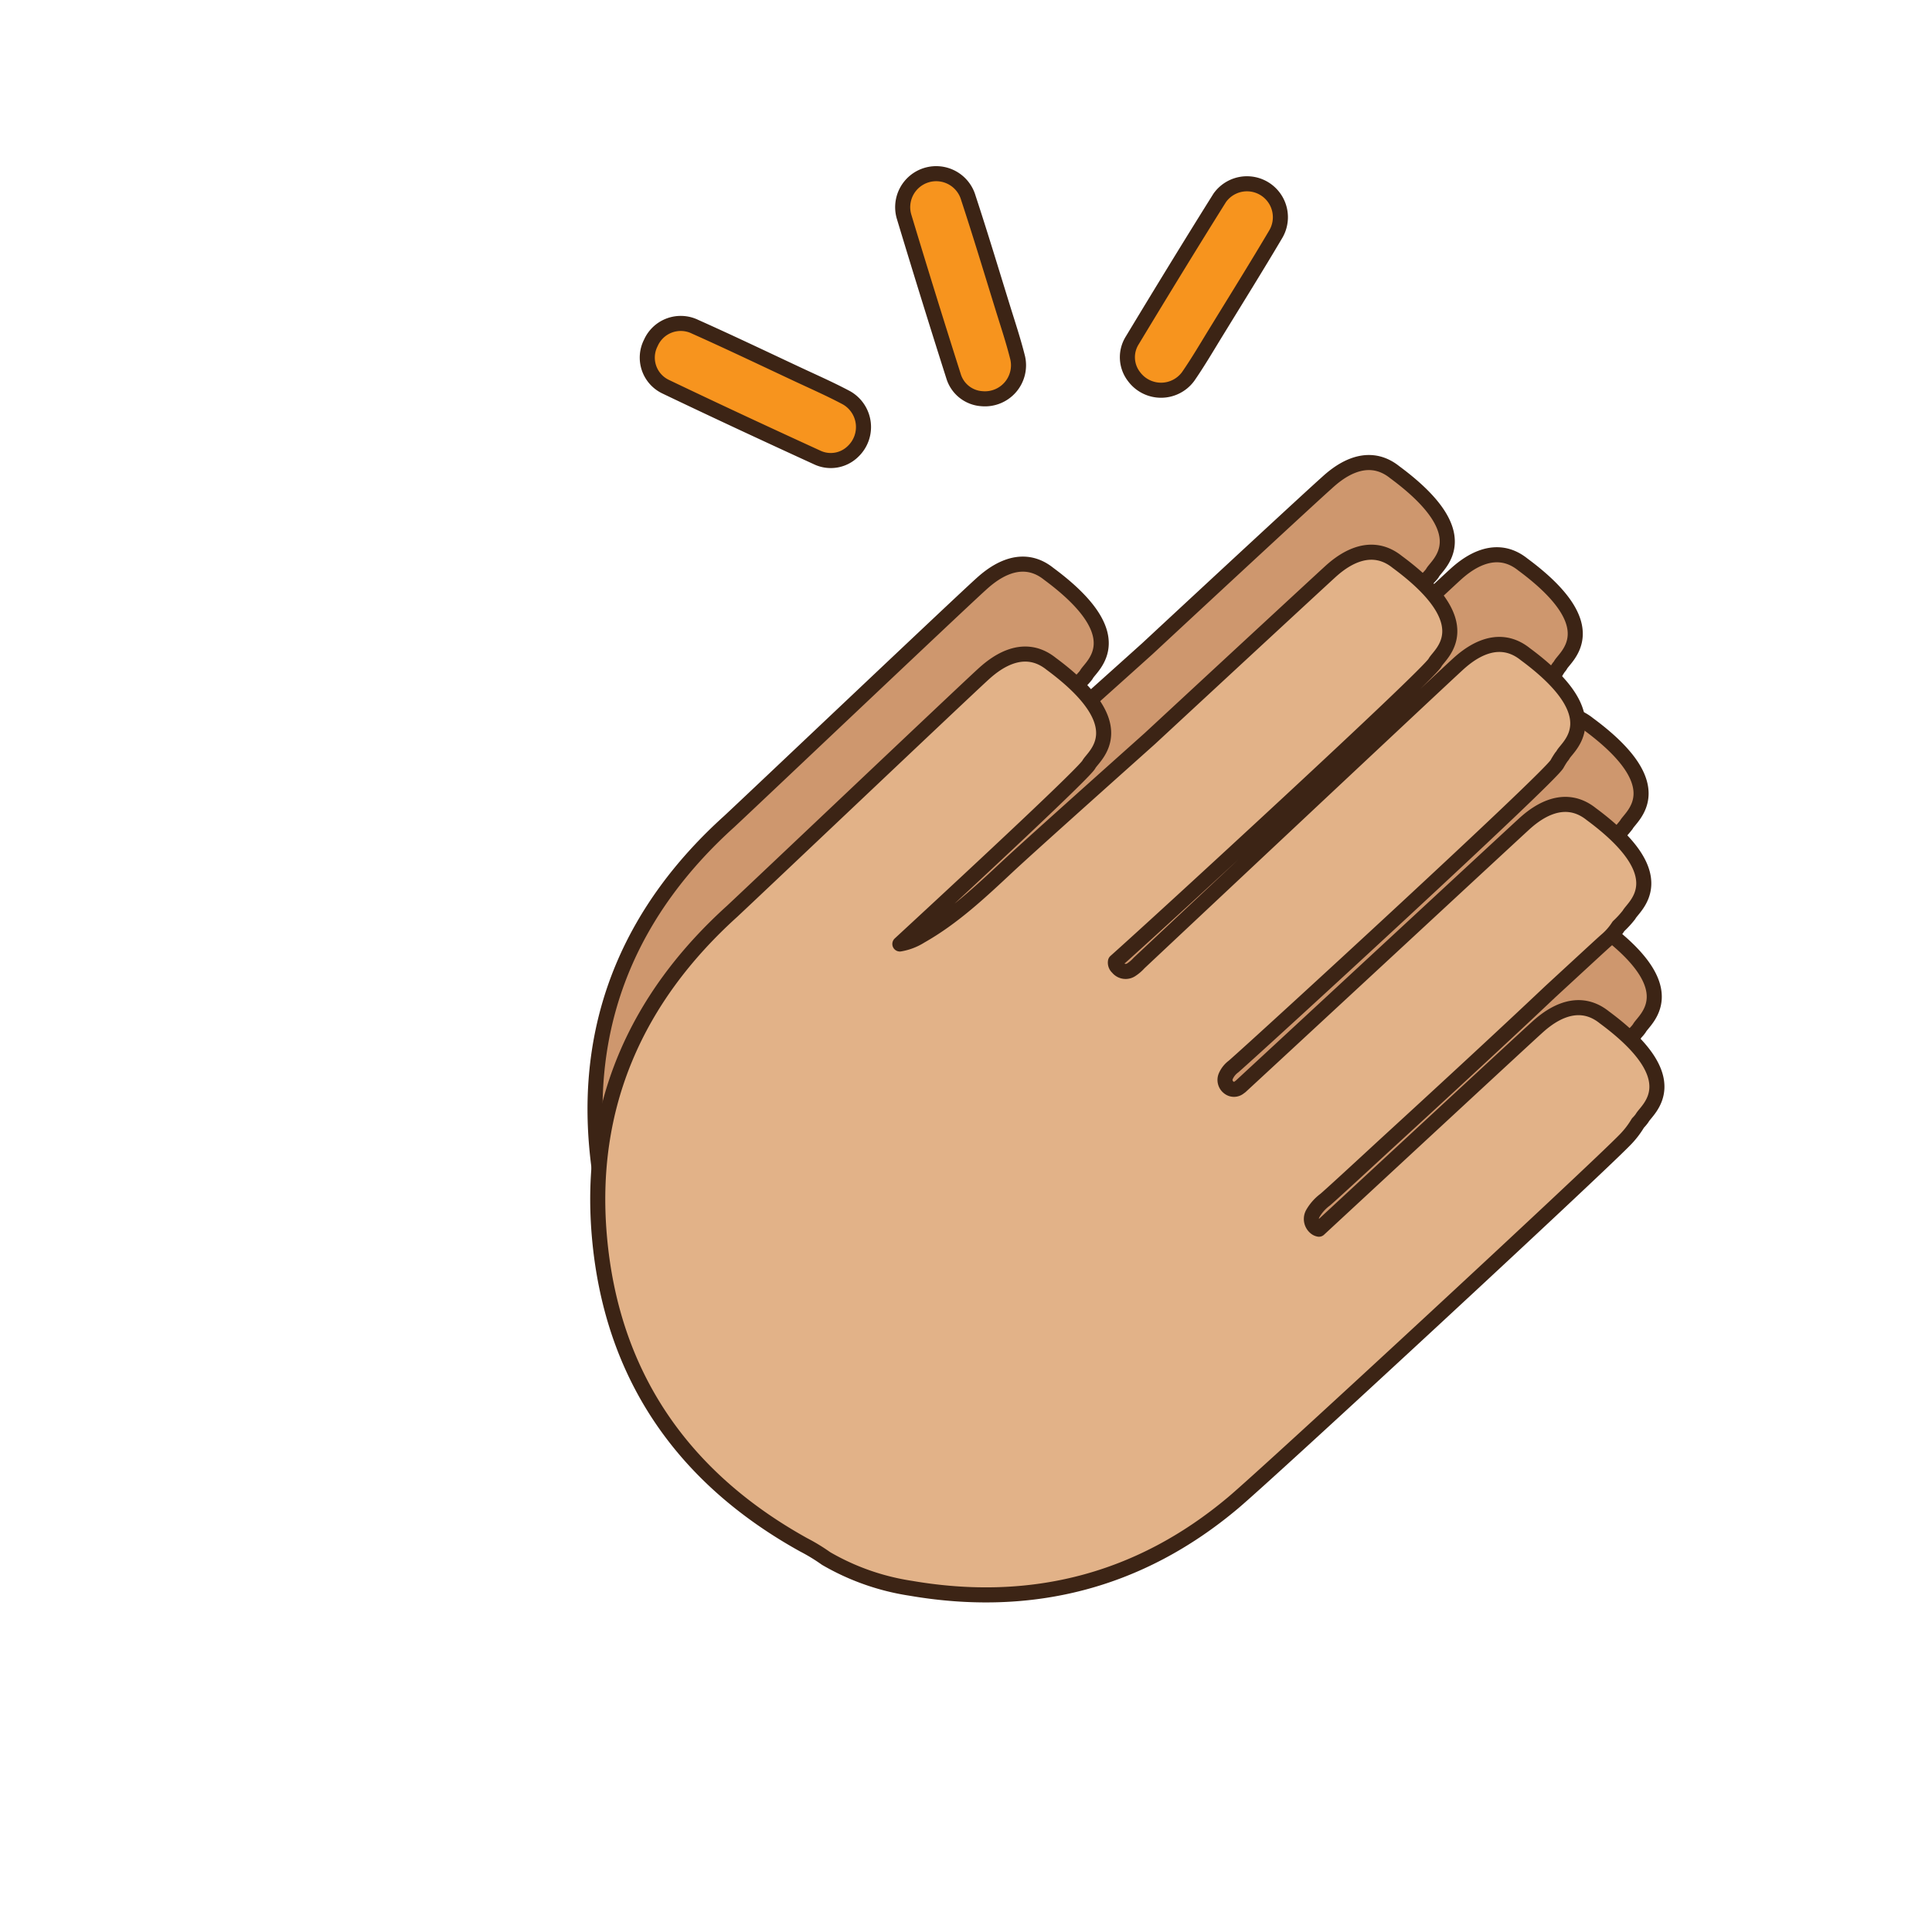
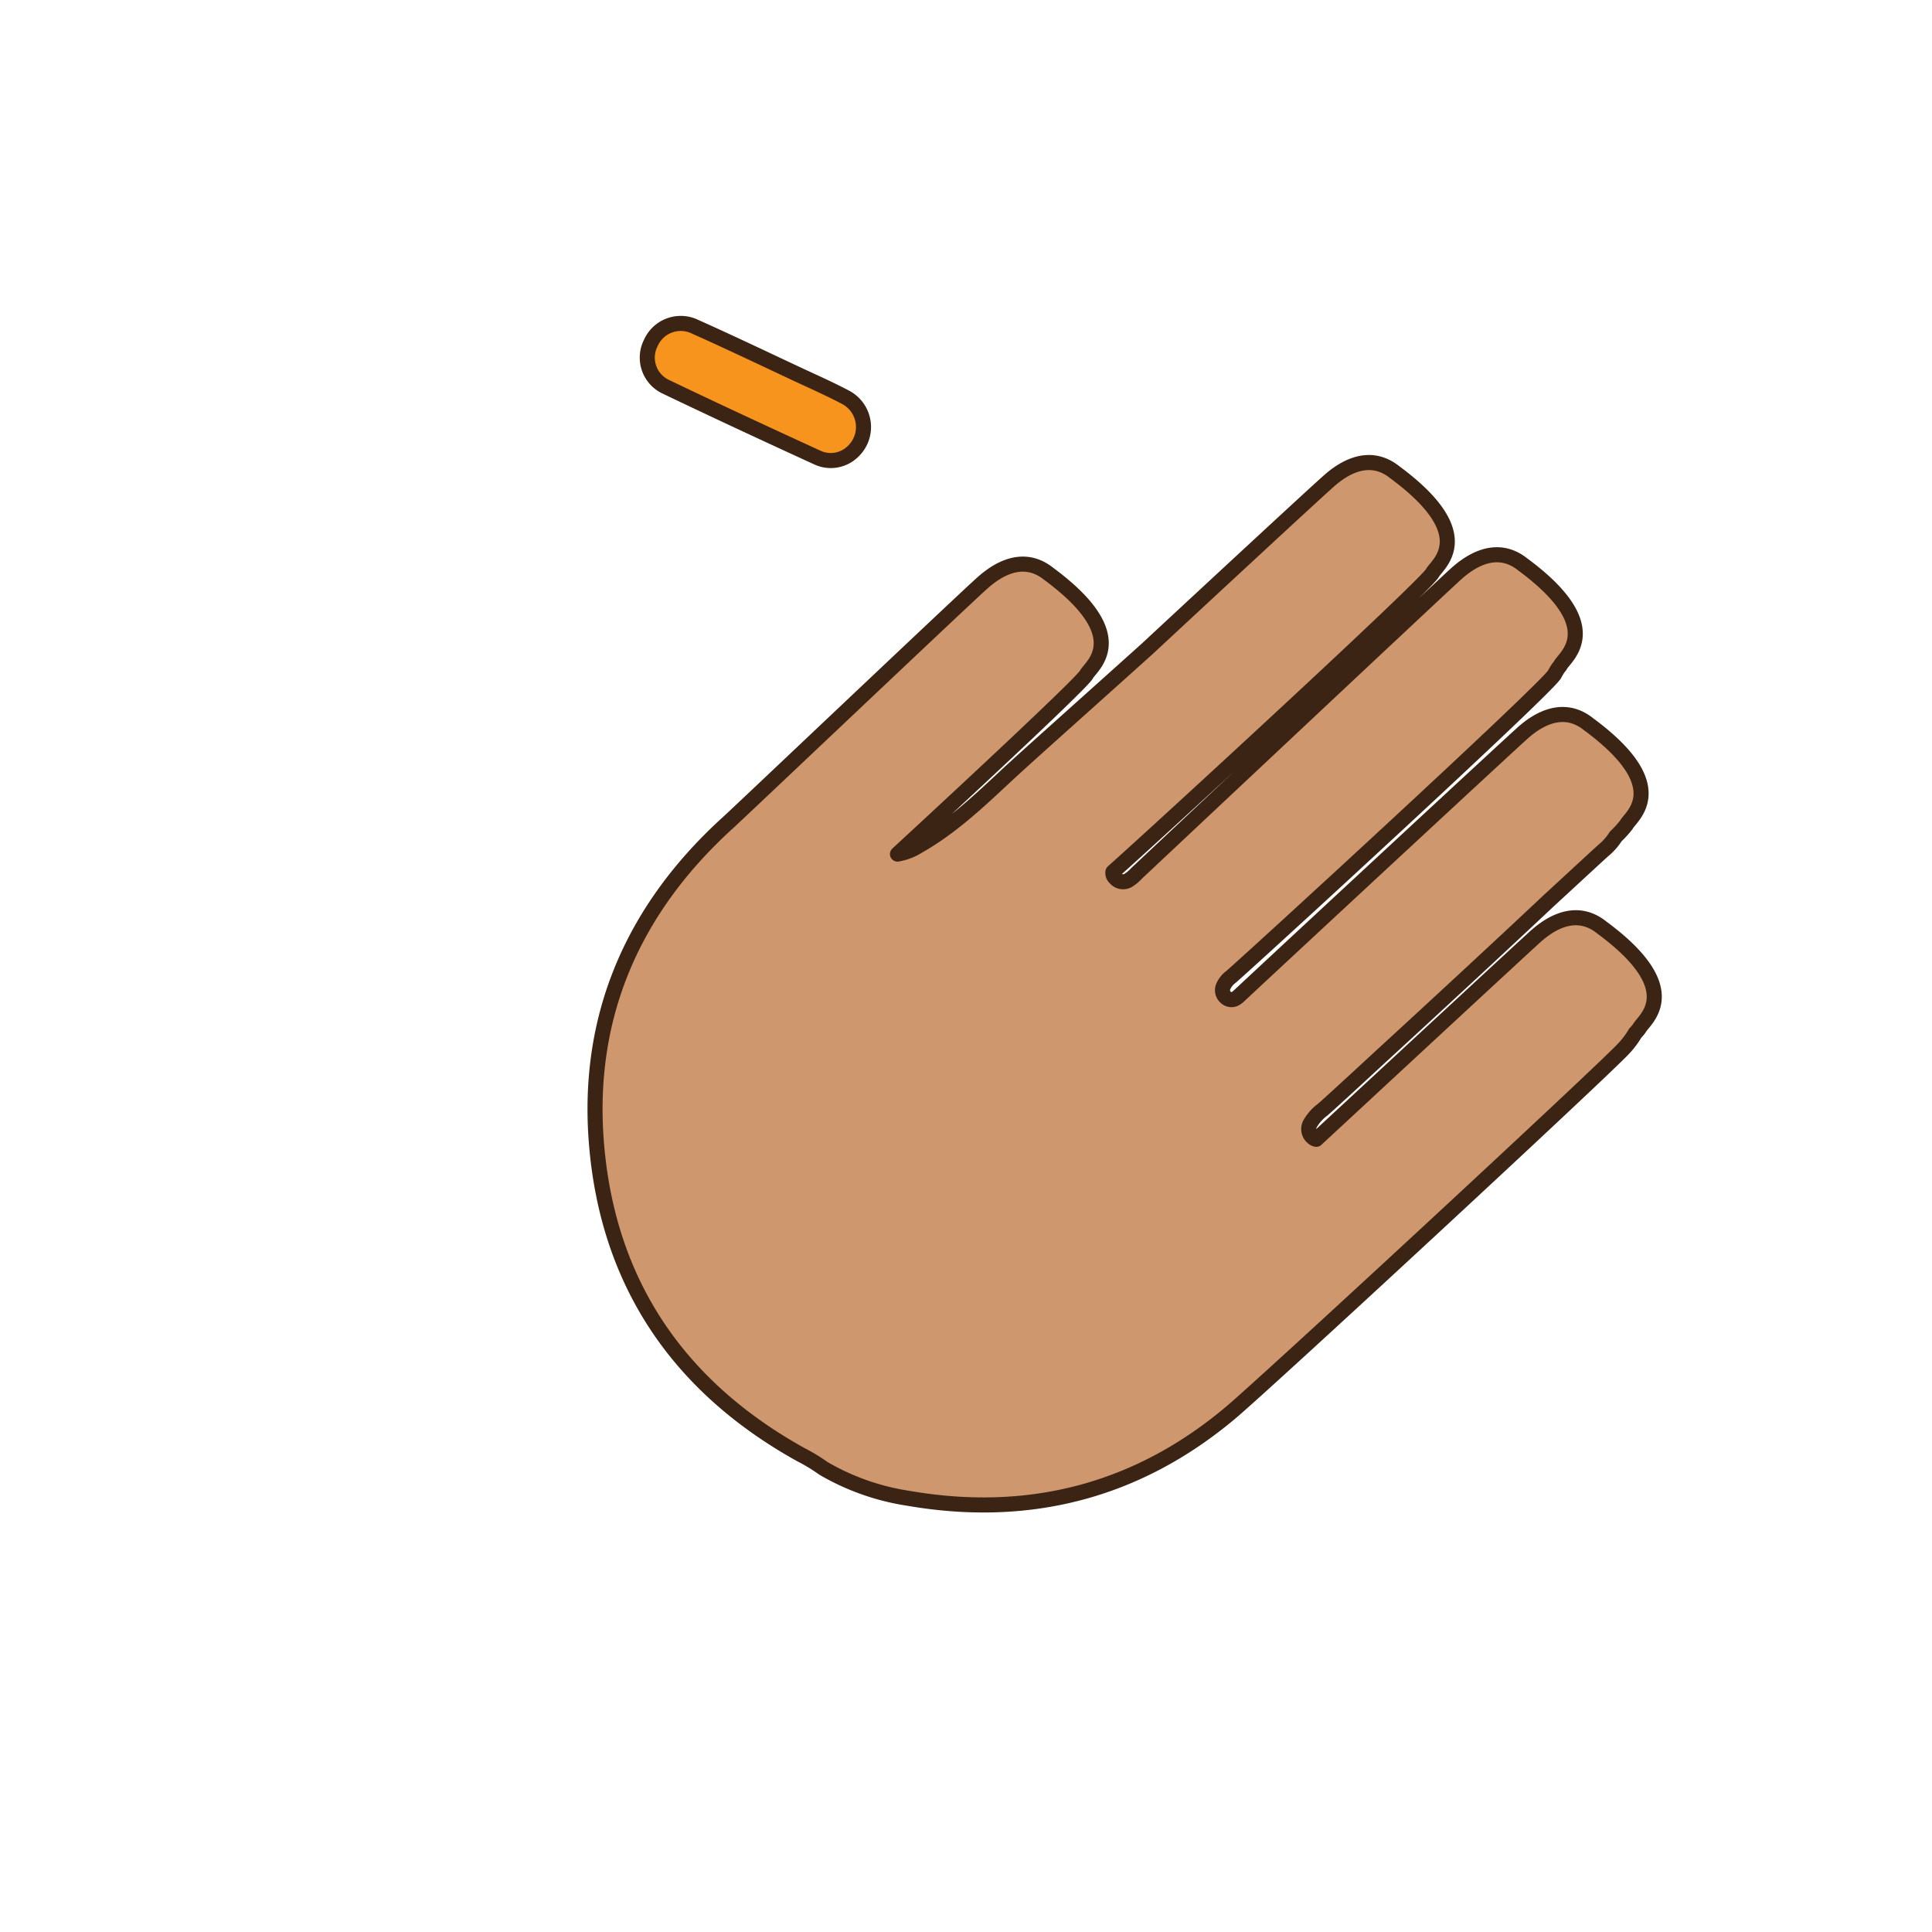
<svg xmlns="http://www.w3.org/2000/svg" id="awwesome" viewBox="0 0 300 300">
  <defs>
    <style>.cls-1{fill:#ce976e;}.cls-1,.cls-2,.cls-3{stroke:#3c2415;stroke-linecap:round;stroke-linejoin:round;stroke-width:2.34px;}.cls-2{fill:#e2b288;}.cls-3{fill:#f7941e;fill-rule:evenodd;}</style>
  </defs>
  <title>awesome</title>
  <path class="cls-1" d="M113.26,127.54c4.07-3.79,35.19-33.31,39-36.76,1.45-1.32,6-5.35,10.59-1.67,13.22,9.77,6.55,14.29,5.85,15.63-.59,1.15-15.77,15.35-29.34,27.88a8.73,8.73,0,0,0,3.21-1.23c5.11-2.89,9.35-6.9,13.59-10.86,2.94-2.75,12.22-11,22-19.8C190.35,89.4,203.87,76.89,206,75c1.44-1.32,6-5.34,10.58-1.67,13.23,9.77,6.55,14.29,5.86,15.63-1,1.94-42.77,40.34-49.62,46.43a1,1,0,0,0,.33.93,1.59,1.59,0,0,0,2.11.34,6.21,6.21,0,0,0,1.23-1.05s45.61-42.84,49.38-46.29c1.44-1.32,6-5.34,10.59-1.67,13.22,9.77,6.54,14.29,5.85,15.63a1.73,1.73,0,0,1-.25.33,9.48,9.48,0,0,0-.66,1.08c-1,2-45.9,43.2-50.25,47a3.7,3.7,0,0,0-1.2,1.49,1.47,1.47,0,0,0,.46,1.75,1.27,1.27,0,0,0,1.62,0l.23-.17C203.8,144,232.92,117,236.09,114.13c1.44-1.33,6-5.35,10.59-1.67,13.22,9.76,6.54,14.28,5.85,15.62a15,15,0,0,1-1.63,1.79,9.2,9.2,0,0,1-1.78,2.06c-.56.47-4,3.67-8.79,8.08-7.79,7.33-17.86,16.64-25.74,23.87-4.58,4.23-8.1,7.47-9.22,8.44a7.12,7.12,0,0,0-1.93,2.16,1.71,1.71,0,0,0,.37,2.13,1.16,1.16,0,0,0,.58.3c13.37-12.39,31.3-29,33.74-31.22,1.45-1.33,6-5.35,10.59-1.67,13.23,9.76,6.55,14.28,5.85,15.63a5.4,5.4,0,0,1-.64.76,13.42,13.42,0,0,1-2,2.61c-4.85,5-55.28,51.68-60.91,56.4-14.52,12.18-31.35,16.46-50,13.23A37.18,37.18,0,0,1,127.85,228a27.2,27.2,0,0,0-3.47-2.11c-18.93-10.5-29.91-26.51-31.74-48.07C90.93,157.8,98.33,141,113.26,127.54Z" />
-   <path class="cls-2" d="M113.69,141.5c4.06-3.79,35.18-33.31,38.94-36.76,1.45-1.32,6-5.34,10.59-1.67,13.23,9.77,6.55,14.29,5.86,15.63-.6,1.16-15.78,15.35-29.35,27.88a8.73,8.73,0,0,0,3.21-1.23c5.11-2.89,9.35-6.9,13.59-10.86,2.95-2.75,12.22-11.05,22-19.79,12.24-11.34,25.76-23.85,27.86-25.77,1.44-1.33,6-5.35,10.58-1.67,13.23,9.76,6.55,14.28,5.86,15.63-1,1.93-42.77,40.33-49.62,46.42a1,1,0,0,0,.34.93,1.57,1.57,0,0,0,2.11.34,6.11,6.11,0,0,0,1.22-1.05s45.62-42.83,49.38-46.28c1.45-1.33,6-5.35,10.59-1.67,13.22,9.76,6.55,14.28,5.85,15.63a2.13,2.13,0,0,1-.25.33,12.38,12.38,0,0,0-.66,1.07c-1,2-45.9,43.21-50.25,47a3.74,3.74,0,0,0-1.2,1.5,1.47,1.47,0,0,0,.46,1.75,1.28,1.28,0,0,0,1.62,0l.23-.17C204.22,158,233.34,131,236.51,128.09c1.44-1.33,6-5.35,10.59-1.67,13.22,9.76,6.54,14.28,5.85,15.63a15.27,15.27,0,0,1-1.63,1.78,9.48,9.48,0,0,1-1.78,2.07c-.55.46-4,3.66-8.79,8.07C233,161.3,222.89,170.61,215,177.84c-4.58,4.23-8.1,7.47-9.22,8.44a7.12,7.12,0,0,0-1.93,2.16,1.72,1.72,0,0,0,.37,2.14,1.17,1.17,0,0,0,.58.29c13.37-12.38,31.3-29,33.75-31.22,1.44-1.32,6-5.35,10.58-1.67,13.23,9.77,6.55,14.29,5.86,15.63a5.78,5.78,0,0,1-.65.77,13.67,13.67,0,0,1-2,2.6c-4.85,5-55.28,51.69-60.91,56.41-14.51,12.18-31.35,16.45-50.05,13.23A37.2,37.2,0,0,1,128.27,242a29.05,29.05,0,0,0-3.46-2.11c-18.94-10.5-29.92-26.51-31.75-48.06C91.35,171.76,98.75,155,113.69,141.5Z" />
  <path class="cls-3" d="M132.44,70.11a4.92,4.92,0,0,1-5.54.93c-7.88-3.61-15.74-7.26-23.55-11a5,5,0,0,1-2.29-6.79,5.08,5.08,0,0,1,6.88-2.51c5.37,2.4,10.68,4.94,16,7.43,2.52,1.18,5.07,2.3,7.52,3.61A5.22,5.22,0,0,1,132.44,70.11Z" />
-   <path class="cls-3" d="M152.49,61.91a4.93,4.93,0,0,1-4.42-3.48q-3.94-12.37-7.7-24.83a5.19,5.19,0,0,1,10-2.86c1.84,5.59,3.54,11.23,5.28,16.85.82,2.66,1.71,5.3,2.38,8A5.21,5.21,0,0,1,152.49,61.91Z" />
-   <path class="cls-3" d="M176.1,58.49a4.91,4.91,0,0,1-.3-5.61c4.48-7.42,9-14.82,13.6-22.16a5.19,5.19,0,0,1,8.72,5.61c-3,5.07-6.11,10.06-9.19,15.08-1.46,2.37-2.86,4.78-4.44,7.06A5.22,5.22,0,0,1,176.1,58.49Z" />
</svg>